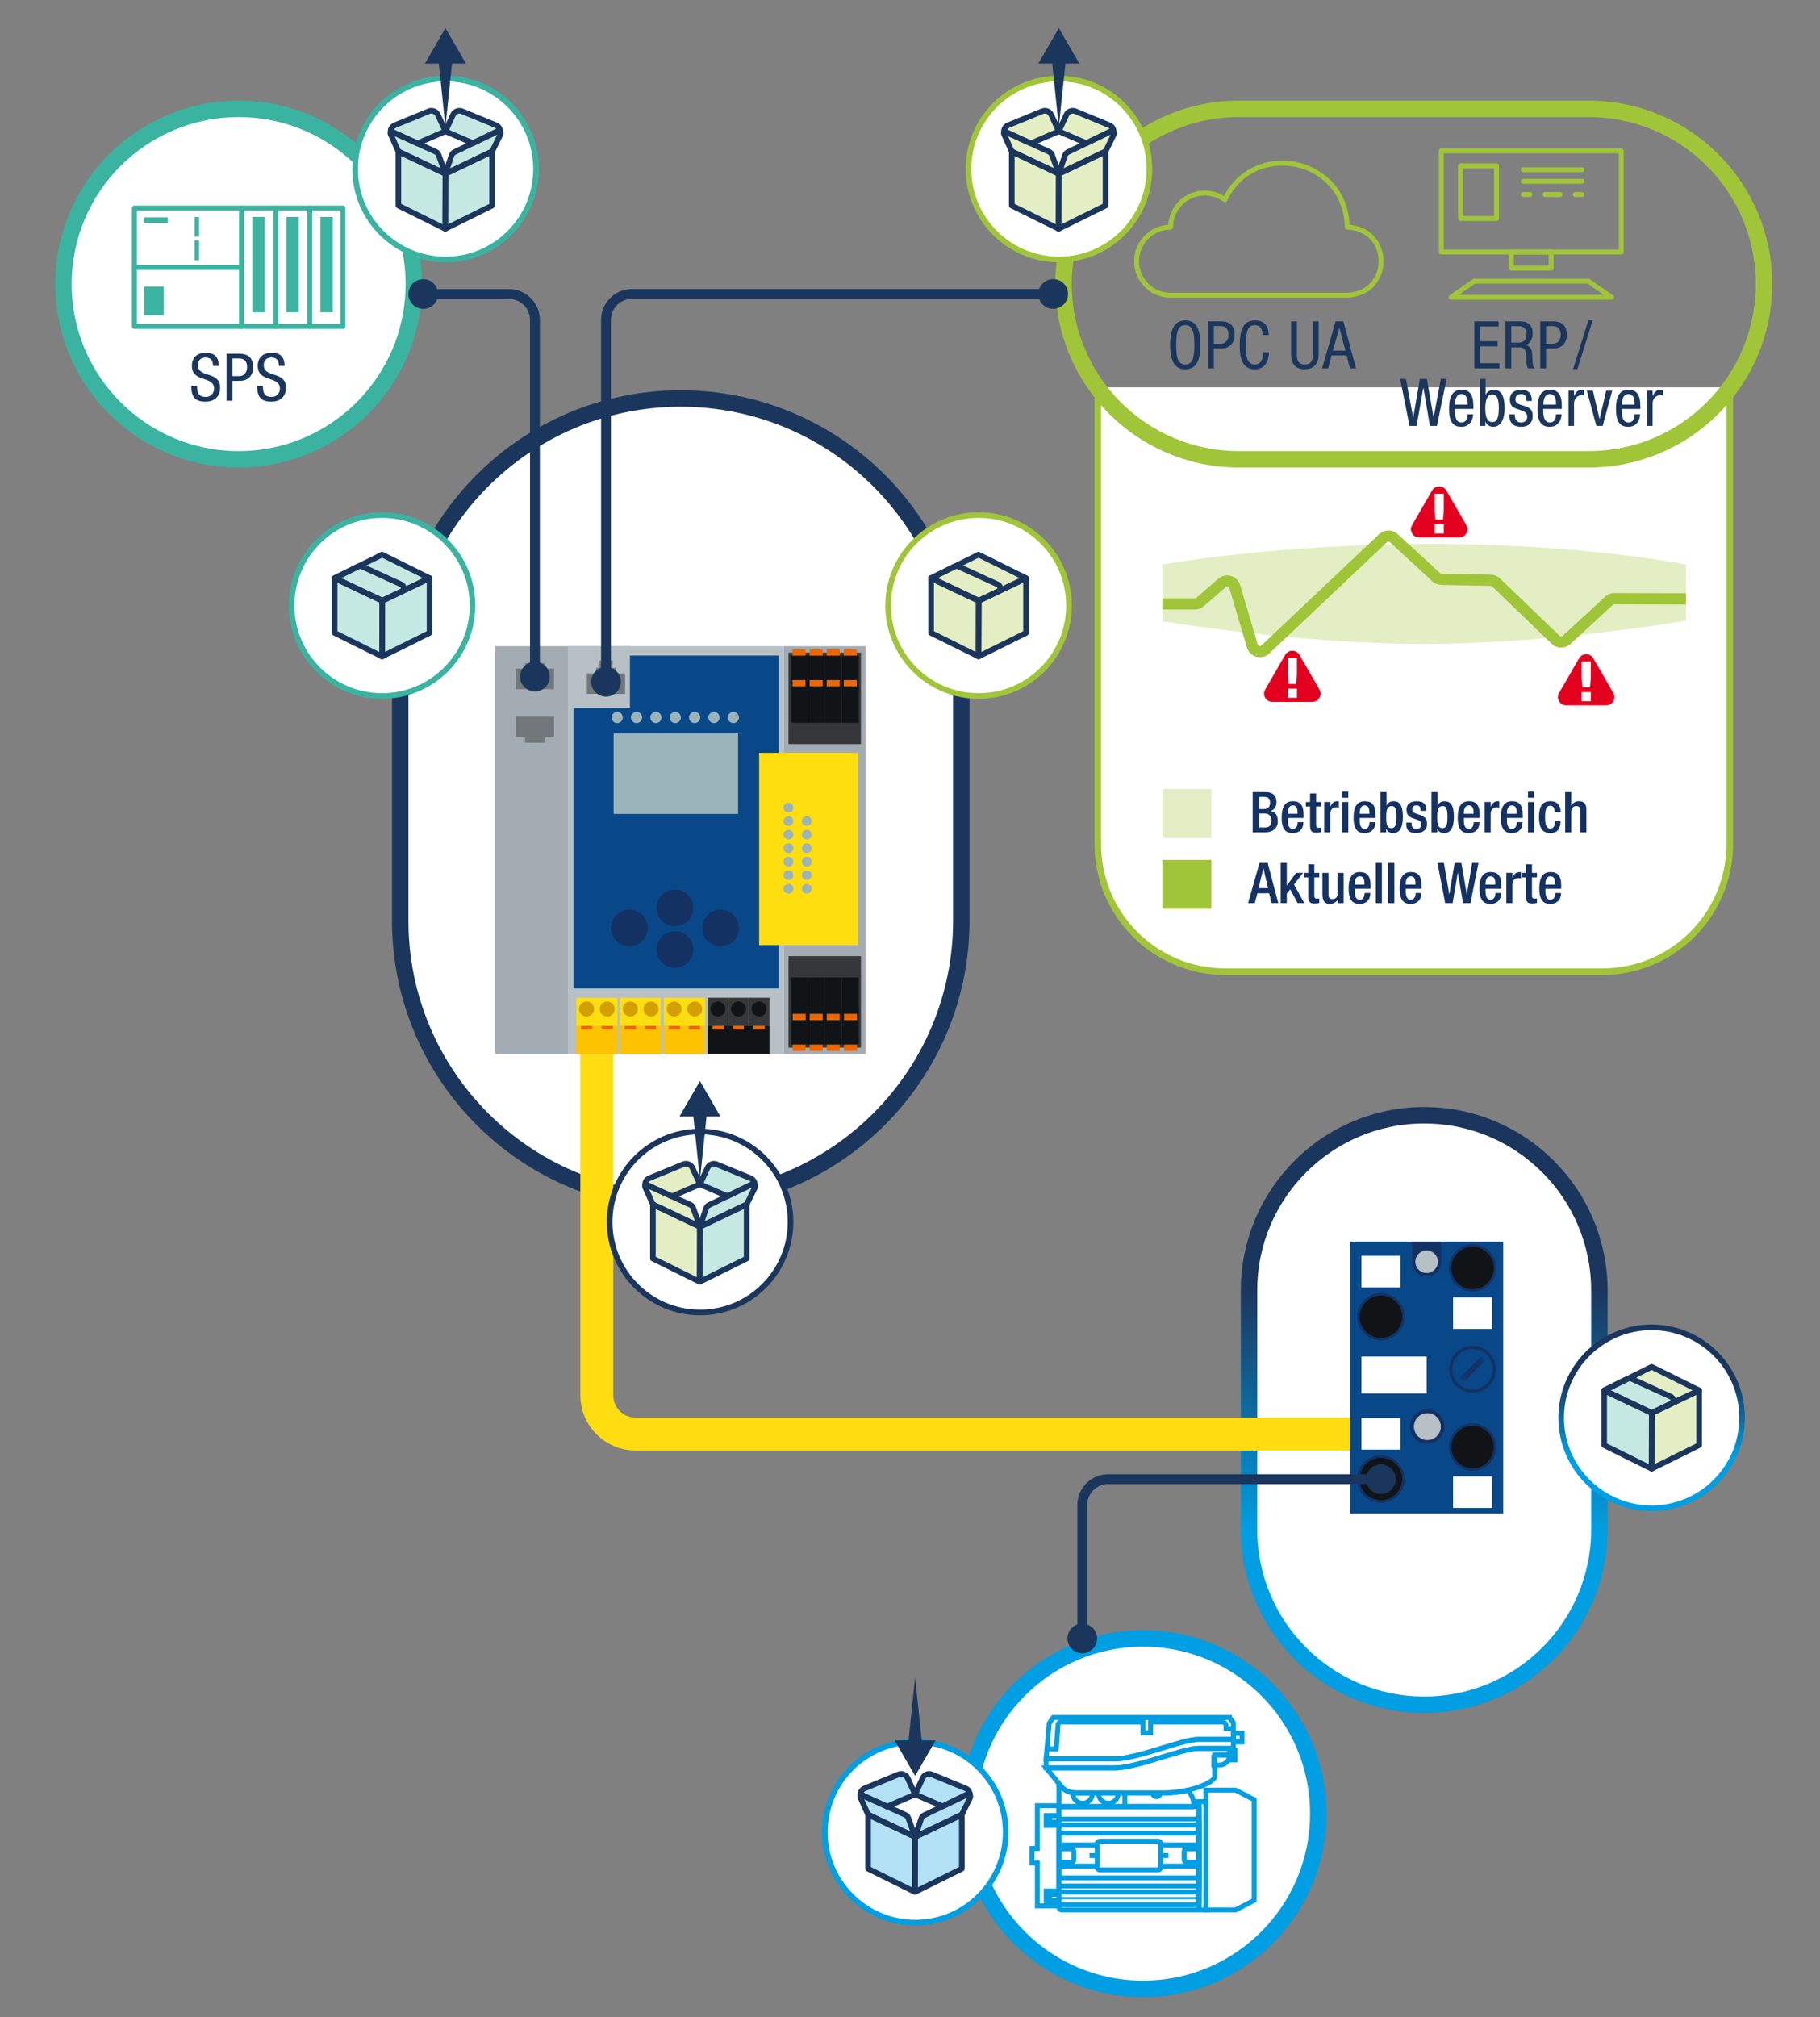
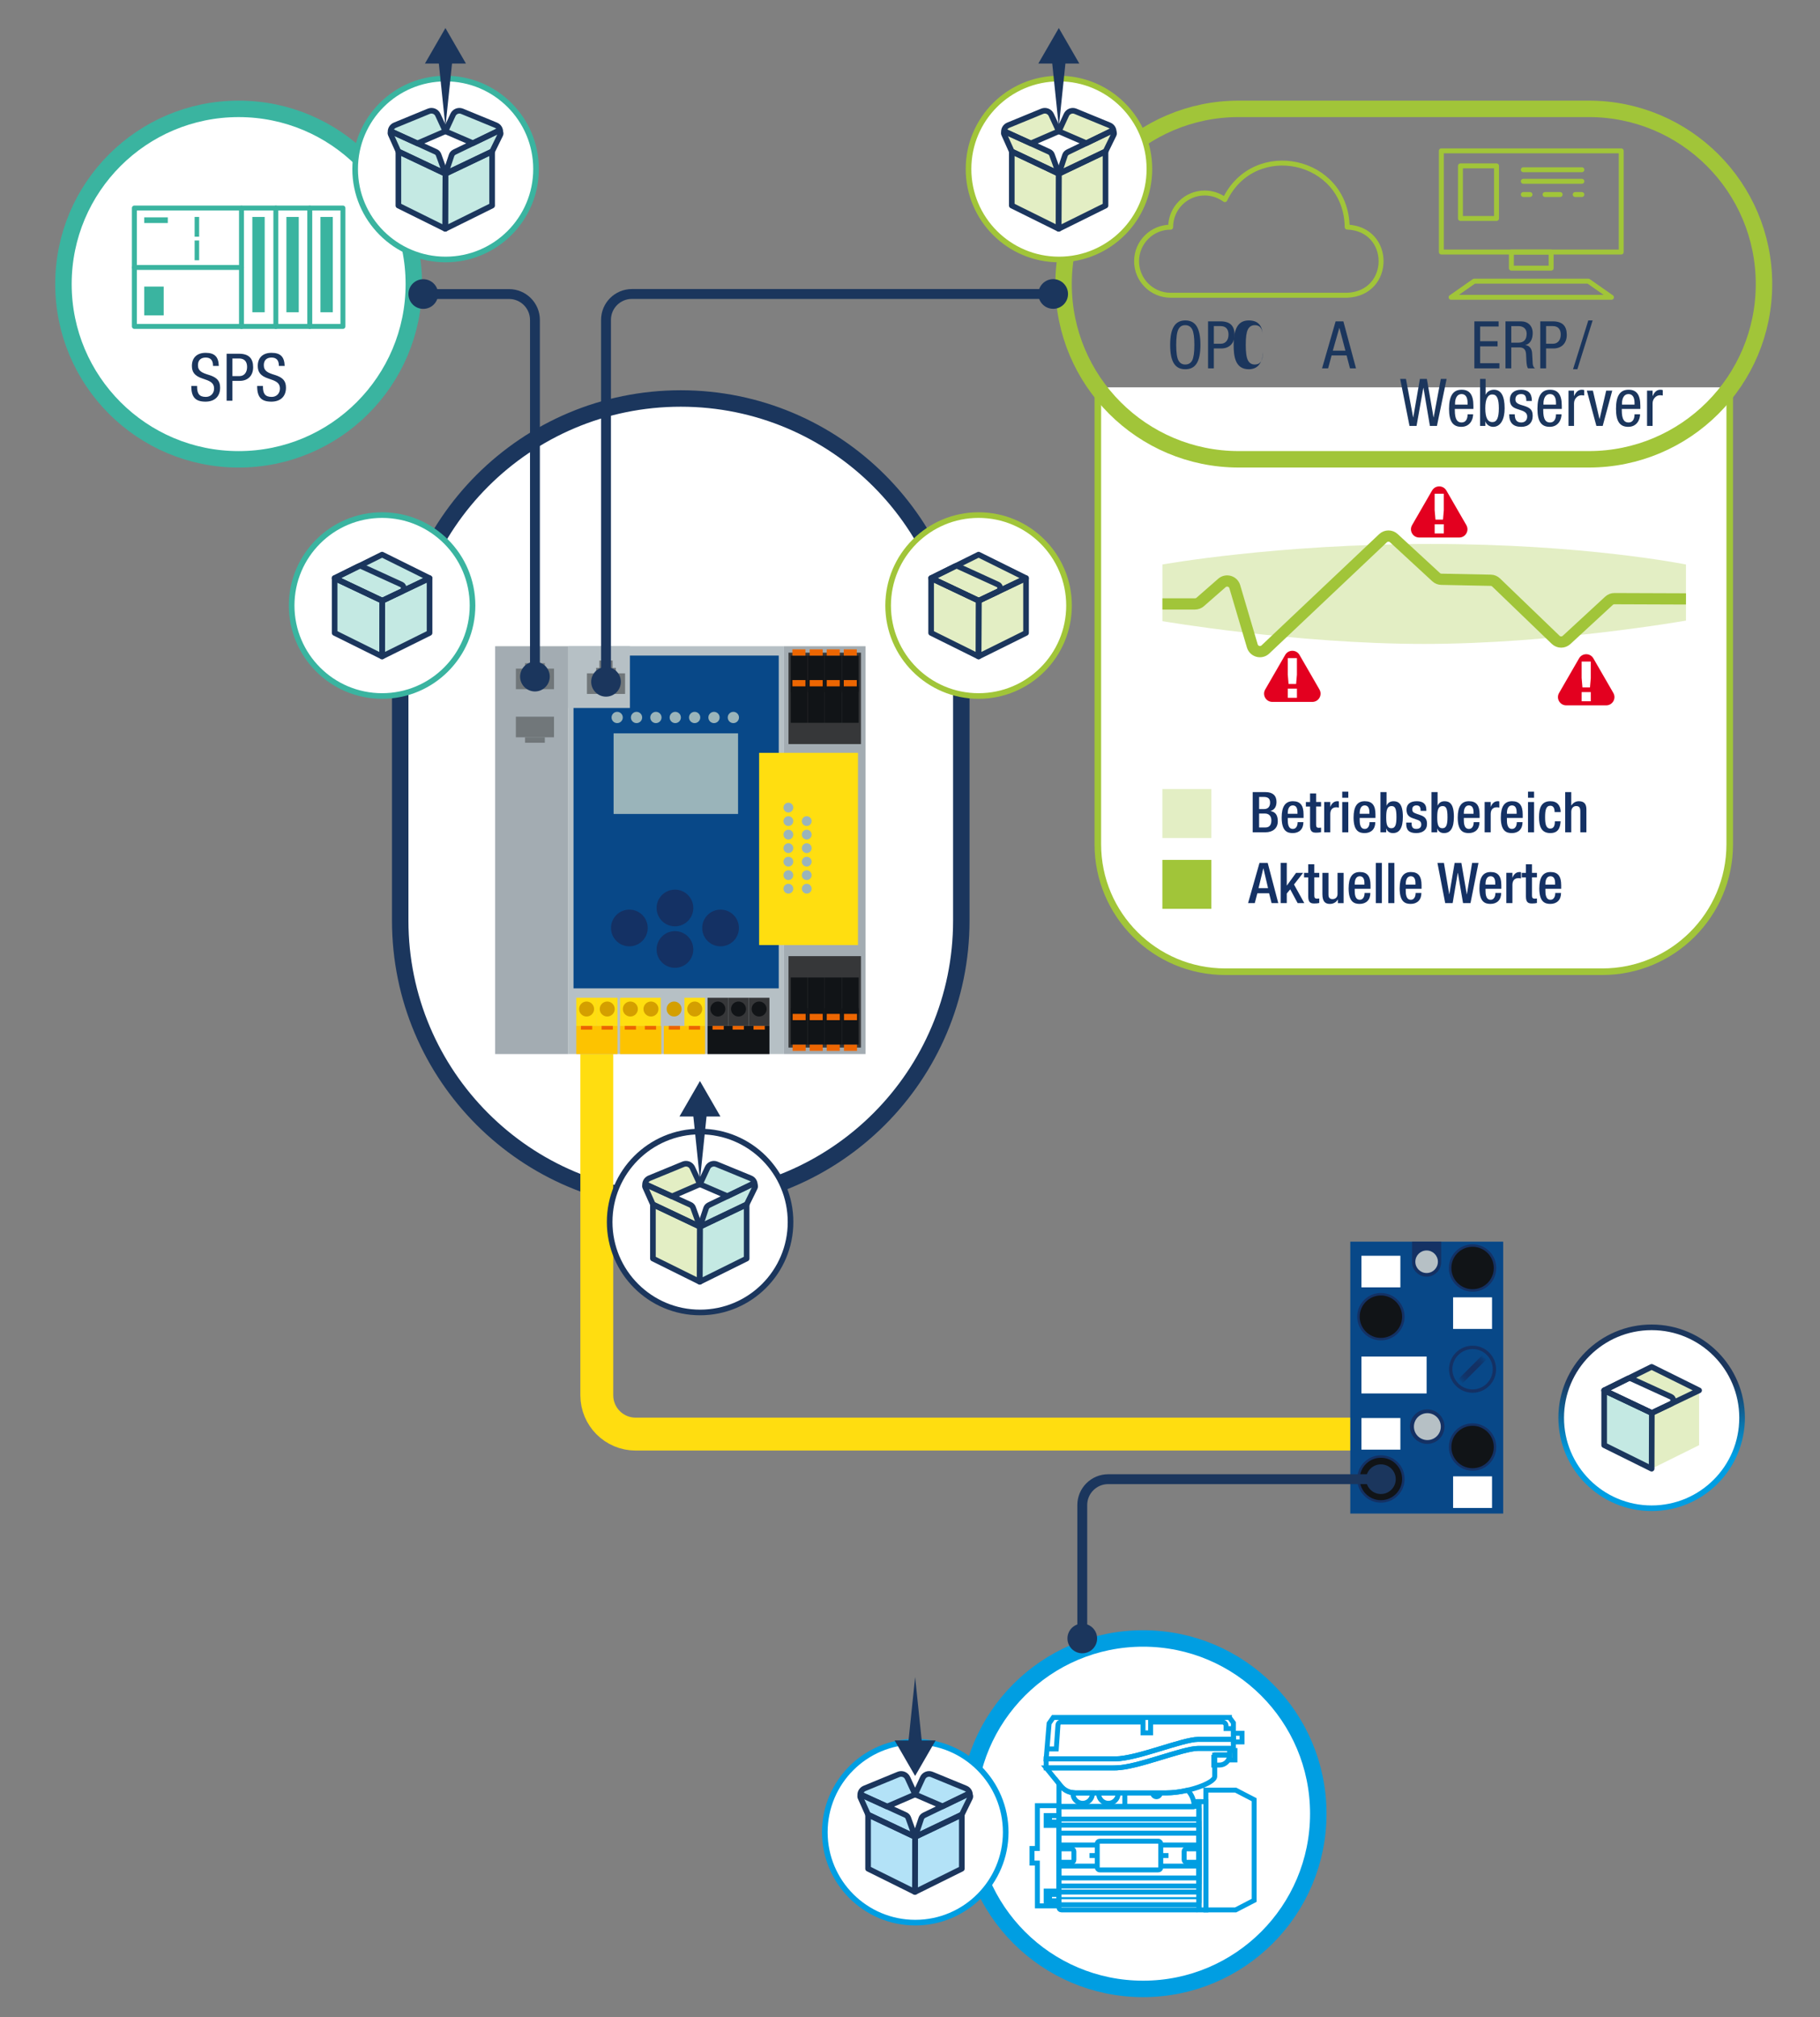
<svg xmlns="http://www.w3.org/2000/svg" xmlns:xlink="http://www.w3.org/1999/xlink" viewBox="0 0 1106.61 1226.21">
  <rect x="0" y="0" width="1106.61" height="1226.21" fill="#808080" stroke="none" />
  <defs>
    <style>.cls-1{fill:#e3eec4;}.cls-2,.cls-3,.cls-4,.cls-5,.cls-6,.cls-7,.cls-8,.cls-9,.cls-10,.cls-11,.cls-12,.cls-13,.cls-14,.cls-15{stroke-miterlimit:10;}.cls-2,.cls-3,.cls-5,.cls-6,.cls-16,.cls-8,.cls-9,.cls-11,.cls-12,.cls-14,.cls-15{fill:#fff;}.cls-2,.cls-3,.cls-17,.cls-12,.cls-14{stroke-width:3.42px;}.cls-2,.cls-18,.cls-15{stroke:#3ab4a0;}.cls-3,.cls-4,.cls-5,.cls-17{stroke:#1b365d;}.cls-4{stroke-width:6px;}.cls-4,.cls-7,.cls-19,.cls-20,.cls-21,.cls-22,.cls-17,.cls-23,.cls-10,.cls-18,.cls-13{fill:none;}.cls-24{fill:#111417;}.cls-5,.cls-9,.cls-10,.cls-11,.cls-15{stroke-width:10px;}.cls-25,.cls-26{fill:#3ab4a0;}.cls-25,.cls-27,.cls-28,.cls-29,.cls-30{opacity:.3;}.cls-31{fill:#1b365d;}.cls-32{fill:#71777a;}.cls-33{fill:#363739;}.cls-6{stroke-width:4px;}.cls-6,.cls-19,.cls-21,.cls-22,.cls-18{stroke-linecap:round;}.cls-6,.cls-19,.cls-21,.cls-23,.cls-10,.cls-12{stroke:#a1c539;}.cls-34{fill:#ffde10;}.cls-35{fill:#b6c0c5;}.cls-7,.cls-19,.cls-21,.cls-18{stroke-width:3px;}.cls-7,.cls-9,.cls-14{stroke:#009ee2;}.cls-19,.cls-21,.cls-22,.cls-17,.cls-23,.cls-18{stroke-linejoin:round;}.cls-36{fill:url(#Unbenannter_Verlauf_7);}.cls-21{stroke-dasharray:9.17 9.17;}.cls-37,.cls-30{fill:#009ee2;}.cls-38{fill:#9ab4ba;}.cls-39{fill:#084888;}.cls-22{stroke:#16355b;stroke-width:1.81px;}.cls-8{stroke:url(#Unbenannter_Verlauf_32-2);stroke-width:3.42px;}.cls-27,.cls-40{fill:#a1c539;}.cls-41{fill:#a3acb2;}.cls-42{fill:#143164;}.cls-23{stroke-width:6.83px;}.cls-11{stroke:url(#Unbenannter_Verlauf_32);}.cls-43{fill:#d49f00;}.cls-44{fill:#e3001f;}.cls-45{fill:#143164;}.cls-28{fill:#3ab4a0;}.cls-46{fill:#fdc300;}.cls-47{fill:#ec6602;}.cls-13{stroke:#ffdd10;stroke-width:20px;}.cls-29{fill:#a1c53a;}</style>
    <linearGradient id="Unbenannter_Verlauf_32" x1="865.95" y1="1041.29" x2="865.95" y2="672.95" gradientUnits="userSpaceOnUse">
      <stop offset=".3" stop-color="#009ee2" />
      <stop offset=".7" stop-color="#1b365d" />
    </linearGradient>
    <linearGradient id="Unbenannter_Verlauf_7" x1="1009.61" y1="-1933.84" x2="1009.61" y2="-1954.86" gradientTransform="translate(153.91 2776.7) scale(.73 1)" gradientUnits="userSpaceOnUse">
      <stop offset="0" stop-color="#084888" />
      <stop offset=".05" stop-color="#0b417d" />
      <stop offset=".16" stop-color="#10376e" />
      <stop offset=".29" stop-color="#133266" />
      <stop offset=".5" stop-color="#143164" />
      <stop offset=".72" stop-color="#133266" />
      <stop offset=".84" stop-color="#10376e" />
      <stop offset=".94" stop-color="#0b407c" />
      <stop offset="1" stop-color="#084888" />
    </linearGradient>
    <linearGradient id="Unbenannter_Verlauf_32-2" x1="1004.24" y1="918.57" x2="1004.24" y2="805.16" xlink:href="#Unbenannter_Verlauf_32" />
  </defs>
  <g id="Grafik">
    <path class="cls-6" d="M1051.72,235.47v277.75c0,42.79-34.69,77.48-77.48,77.48h-229.25c-42.79,0-77.48-34.69-77.48-77.48V235.47" />
    <circle class="cls-9" cx="695.03" cy="1102.53" r="106.52" />
    <polygon class="cls-7" points="751.3 1088.21 762.57 1094.05 762.57 1155.19 751.3 1161.02 733.2 1161.02 733.2 1088.21 751.3 1088.21" />
    <rect class="cls-7" x="729.04" y="1095.22" width="4.16" height="65.8" transform="translate(1462.24 2256.24) rotate(-180)" />
    <path class="cls-7" d="M709.13,1089.89h-55.41c-3.38,0-6.57-1.52-8.69-4.15l-1.15-1.42v13.68c0,.19.15.34.34.34h81.51c.19,0,.34-.15.34-.34,0-3.72-1.49-7.19-4-9.73-4.29.99-8.85,1.62-12.95,1.62Z" />
    <polygon class="cls-7" points="630.75 1097.67 630.75 1123.68 627.49 1123.68 627.49 1132.56 630.75 1132.56 630.75 1158.57 643.89 1158.57 643.89 1097.67 630.75 1097.67" />
    <rect class="cls-7" x="636.1" y="1103.69" width="7.78" height="5.99" />
    <rect class="cls-7" x="638.14" y="1103.69" width="5.75" height="3.89" />
    <rect class="cls-7" x="636.1" y="1149.56" width="7.78" height="5.99" />
    <rect class="cls-7" x="638.14" y="1151.66" width="5.75" height="3.89" />
    <line class="cls-7" x1="683.92" y1="1089.88" x2="683.92" y2="1098.35" />
    <path class="cls-7" d="M700.83,1089.88c0,1.29,1.05,2.34,2.34,2.34s2.34-1.05,2.34-2.34" />
    <path class="cls-7" d="M738.03,1066.74h9.67c0,3.44-2.79,6.23-6.23,6.23h-3.44v-6.23h0Z" />
    <path class="cls-7" d="M678.05,1074.7h-41.95l8.93,11.04c2.12,2.62,5.32,4.15,8.69,4.15h55.41c12.56,0,29.45-5.89,29.45-10.01v-13h9.12v-4.05h-19.13c-9.65,0-37.37,11.86-50.52,11.86Z" />
    <path class="cls-7" d="M749.94,1062.84h-21.37c-9.65,0-37.37,11.86-50.52,11.86h-41.95v-5.49h41.95c13.15,0,40.87-11.86,50.52-11.86h21.37v5.49Z" />
    <path class="cls-7" d="M749.94,1050.79h-4.47v-1.73c0-1.23-1-2.22-2.22-2.22h-43.65v6.56h-4.61v-6.56h-49.92c-.95,0-1.73.73-1.8,1.68l-1.02,14.66h-5.72" />
    <path class="cls-7" d="M747.53,1044.04h-107.11l-2.53,3.6-1.79,21.57h41.95c13.15,0,40.87-11.86,50.52-11.86h21.37v-10.04l-2.41-3.26Z" />
    <rect class="cls-7" x="749.94" y="1053.66" width="5.24" height="5.24" />
    <rect class="cls-7" x="747.71" y="1064.12" width="3.16" height="5.74" />
    <path class="cls-7" d="M643.88,1096.69v62.86c0,.81.66,1.47,1.47,1.47h82.21c.81,0,1.47-.66,1.47-1.47v-64.33h-3.34" />
    <rect class="cls-7" x="643.89" y="1098.09" width="85.15" height="59.79" rx="1.48" ry="1.48" />
    <rect class="cls-7" x="643.89" y="1105.8" width="85.15" height="44.38" rx="1.48" ry="1.48" />
    <rect class="cls-7" x="643.89" y="1109.47" width="85.15" height="37.03" rx="1.48" ry="1.48" />
    <rect class="cls-7" x="643.89" y="1114.38" width="85.15" height="27.21" rx="1.48" ry="1.48" />
    <path class="cls-7" d="M667.15,1134.39h-21.79c-.82,0-1.48-.66-1.48-1.48v-9.86c0-.82.66-1.48,1.48-1.48h21.79" />
    <path class="cls-7" d="M705.77,1121.57h21.79c.82,0,1.48.66,1.48,1.48v9.86c0,.82-.66,1.48-1.48,1.48h-21.79" />
    <rect class="cls-37" x="644.76" y="1153.23" width="84.27" height="1.3" transform="translate(1373.8 2307.77) rotate(180)" />
    <line class="cls-7" x1="705.77" y1="1127.98" x2="710.49" y2="1127.98" />
    <line class="cls-7" x1="662.44" y1="1127.98" x2="667.15" y2="1127.98" />
    <rect class="cls-7" x="667.15" y="1119.26" width="38.62" height="17.44" rx="1.48" ry="1.48" />
    <rect class="cls-7" x="643.89" y="1123.9" width="9.05" height="8.18" rx="1.48" ry="1.48" />
    <rect class="cls-7" x="719.99" y="1123.9" width="9.05" height="8.18" rx="1.48" ry="1.48" />
    <path class="cls-7" d="M653.73,1089.89c-.45,0-.89-.03-1.33-.08-.01.16-.02.33-.02.49,0,3.27,2.65,5.92,5.92,5.92s5.92-2.65,5.92-5.92c0-.14-.01-.27-.02-.41h-10.47Z" />
    <path class="cls-7" d="M668.01,1089.89c0,.14-.02.27-.02.41,0,3.27,2.65,5.92,5.92,5.92s5.92-2.65,5.92-5.92c0-.14-.01-.27-.02-.41h-11.81Z" />
-     <path class="cls-11" d="M759.43,929.78c0,58.83,47.69,106.52,106.52,106.52s106.52-47.69,106.52-106.52v-145.3c0-58.83-47.69-106.52-106.52-106.52s-106.52,47.69-106.52,106.52v145.3Z" />
    <path class="cls-5" d="M243.34,559.66c0,94.21,76.37,170.58,170.58,170.58s170.58-76.37,170.58-170.58v-146.84c0-94.21-76.37-170.58-170.58-170.58s-170.58,76.37-170.58,170.58v146.84Z" />
    <path class="cls-19" d="M819.12,138.06c-.55-41.85-56.41-53.81-74.37-16.71-.22-.16-.45-.3-.67-.45-.03-.02-.05-.03-.08-.05-.5-.34-1.02-.65-1.56-.95-.06-.04-.13-.07-.19-.11-.51-.27-1.02-.52-1.55-.75-.09-.04-.17-.08-.26-.12-.52-.22-1.06-.41-1.6-.59-.09-.03-.18-.06-.28-.09-.1-.03-.19-.07-.29-.1v.02c-1.85-.53-3.78-.83-5.79-.83-11.43,0-20.69,9.26-20.69,20.69,0,.03,0,.05,0,.08,0,0-.02,0-.03,0-11.43,0-20.69,9.26-20.69,20.69s9.26,20.69,20.69,20.69c0,0,.02,0,.03,0h0s107.34,0,107.34,0c27.5-1.1,27.46-40.36,0-41.43Z" />
    <rect class="cls-19" x="876.38" y="91.7" width="109.36" height="61.51" />
    <rect class="cls-19" x="918.96" y="153.22" width="24.18" height="9.8" />
    <polygon class="cls-19" points="965.78 170.93 896.33 170.93 882.32 180.73 979.8 180.73 965.78 170.93" />
    <rect class="cls-19" x="888" y="100.84" width="21.93" height="31.97" />
    <line class="cls-19" x1="926.22" y1="103.18" x2="961.82" y2="103.18" />
    <line class="cls-19" x1="926.22" y1="110.21" x2="961.82" y2="110.21" />
    <line class="cls-19" x1="926.22" y1="118.25" x2="930.27" y2="118.25" />
    <line class="cls-21" x1="939.44" y1="118.25" x2="953.19" y2="118.25" />
    <line class="cls-19" x1="957.77" y1="118.25" x2="961.82" y2="118.25" />
    <path class="cls-10" d="M966.03,279.21c58.83,0,106.52-47.69,106.52-106.52s-47.69-106.52-106.52-106.52h-212.83c-58.83,0-106.52,47.69-106.52,106.52s47.69,106.52,106.52,106.52h212.83Z" />
    <circle class="cls-15" cx="145.1" cy="172.7" r="106.52" />
    <rect class="cls-22" x="81.7" y="126.46" width="126.81" height="71.97" />
    <rect class="cls-18" x="81.7" y="126.46" width="126.81" height="71.97" />
    <rect class="cls-26" x="153.43" y="131.88" width="7.51" height="57.95" />
    <rect class="cls-26" x="174.14" y="131.88" width="7.51" height="57.95" />
    <rect class="cls-26" x="194.85" y="131.88" width="7.51" height="57.95" />
    <rect class="cls-26" x="87.71" y="174.21" width="11.82" height="17.51" />
    <rect class="cls-26" x="87.71" y="132.13" width="14.32" height="3.45" />
    <rect class="cls-26" x="113.71" y="136.51" width="12.02" height="2.75" transform="translate(-18.17 257.6) rotate(-90)" />
    <rect class="cls-26" x="113.71" y="150.83" width="12.02" height="2.75" transform="translate(-32.49 271.92) rotate(-90)" />
    <line class="cls-18" x1="81.7" y1="162.58" x2="146.83" y2="162.58" />
    <line class="cls-18" x1="146.83" y1="126.59" x2="146.83" y2="198.43" />
    <line class="cls-18" x1="167.72" y1="198.43" x2="167.72" y2="126.53" />
    <line class="cls-18" x1="188.35" y1="126.53" x2="188.35" y2="198.43" />
    <path class="cls-13" d="M838.1,871.78h-451.62c-13.04,0-23.61-10.57-23.61-23.61v-223.65" />
    <rect class="cls-39" x="821.01" y="754.8" width="92.97" height="165.28" />
    <path class="cls-42" d="M858.56,767.21c0,4.89,3.97,8.86,8.86,8.86s8.86-3.97,8.86-8.86v-12.41h-17.72v12.41Z" />
    <circle class="cls-35" cx="867.42" cy="767.01" r="6.86" />
    <rect class="cls-16" x="827.8" y="763.37" width="23.67" height="19.21" />
    <circle class="cls-42" cx="895.36" cy="832.35" r="14.3" />
    <circle class="cls-39" cx="895.36" cy="832.35" r="12.27" />
    <rect class="cls-36" x="893.47" y="821.84" width="3.6" height="21.02" transform="translate(850.78 -389.26) rotate(45)" />
    <circle class="cls-42" cx="867.79" cy="867.24" r="10.49" />
    <circle class="cls-35" cx="867.88" cy="867.24" r="8.18" />
    <circle class="cls-42" cx="839.63" cy="800.41" r="14.4" />
    <circle class="cls-24" cx="839.63" cy="800.41" r="12.9" />
    <rect class="cls-16" x="883.53" y="788.65" width="23.67" height="19.21" />
    <circle class="cls-42" cx="895.36" cy="770.81" r="14.4" />
    <circle class="cls-24" cx="895.36" cy="770.81" r="12.9" />
    <rect class="cls-16" x="883.53" y="897.47" width="23.67" height="19.21" />
    <circle class="cls-42" cx="895.36" cy="879.64" r="14.4" />
    <circle class="cls-24" cx="895.36" cy="879.64" r="12.9" />
    <rect class="cls-16" x="827.8" y="862.02" width="23.67" height="19.21" />
    <rect class="cls-16" x="827.8" y="824.63" width="39.62" height="22.44" />
    <circle class="cls-42" cx="839.63" cy="899.06" r="14.4" />
    <circle class="cls-24" cx="839.63" cy="899.06" r="12.9" />
    <path class="cls-4" d="M658.05,996.01v-81.08c0-8.69,7.05-15.74,15.74-15.74h165.84" />
    <path class="cls-31" d="M667.08,996.01c0,4.98-4.04,9.02-9.02,9.02s-9.02-4.04-9.02-9.02,4.04-9.02,9.02-9.02,9.02,4.04,9.02,9.02Z" />
    <circle class="cls-31" cx="839.63" cy="899.19" r="9.02" />
    <rect class="cls-35" x="345.54" y="392.82" width="131.14" height="247.92" />
    <rect class="cls-39" x="348.71" y="398.52" width="124.79" height="202.31" />
    <rect class="cls-38" x="373.09" y="445.81" width="75.67" height="48.99" />
    <rect class="cls-35" x="345.54" y="392.82" width="37.48" height="37.57" transform="translate(728.55 823.21) rotate(180)" />
    <rect class="cls-32" x="356.88" y="409.31" width="23.19" height="12.52" transform="translate(736.95 831.15) rotate(180)" />
    <rect class="cls-32" x="362.46" y="405.99" width="12.02" height="3.31" transform="translate(736.95 815.29) rotate(180)" />
    <rect class="cls-32" x="364.46" y="401.52" width="8.04" height="4.46" transform="translate(736.95 807.51) rotate(180)" />
    <rect class="cls-41" x="301.07" y="392.82" width="44.47" height="247.92" transform="translate(646.6 1033.57) rotate(180)" />
    <rect class="cls-34" x="350.39" y="606.54" width="12.54" height="17.1" />
    <rect class="cls-34" x="362.94" y="606.54" width="12.54" height="17.1" />
    <rect class="cls-34" x="377" y="606.54" width="12.54" height="17.1" />
    <rect class="cls-34" x="389.22" y="606.54" width="12.54" height="17.1" />
-     <rect class="cls-34" x="403.61" y="606.54" width="12.54" height="17.1" />
    <rect class="cls-34" x="416.15" y="606.54" width="12.54" height="17.1" />
    <rect class="cls-33" x="430.21" y="606.54" width="12.54" height="17.1" />
    <rect class="cls-33" x="442.76" y="606.54" width="12.54" height="17.1" />
    <rect class="cls-33" x="455.3" y="606.54" width="12.54" height="17.1" />
    <polygon class="cls-46" points="362.94 623.64 350.39 623.64 350.39 640.75 362.94 640.75 375.48 640.75 375.48 623.64 362.94 623.64" />
    <polygon class="cls-46" points="389.54 623.64 377 623.64 377 640.75 389.54 640.75 402.09 640.75 402.09 623.64 389.54 623.64" />
    <polygon class="cls-46" points="416.15 623.64 403.61 623.64 403.61 640.75 416.15 640.75 428.69 640.75 428.69 623.64 416.15 623.64" />
    <polygon class="cls-24" points="455.3 623.64 442.76 623.64 430.21 623.64 430.21 640.75 442.76 640.75 455.3 640.75 467.84 640.75 467.84 623.64 455.3 623.64" />
    <circle class="cls-43" cx="356.66" cy="613.38" r="4.56" />
    <circle class="cls-43" cx="369.21" cy="613.38" r="4.56" />
    <circle class="cls-43" cx="383.27" cy="613.38" r="4.56" />
    <circle class="cls-43" cx="395.81" cy="613.38" r="4.56" />
    <circle class="cls-43" cx="409.88" cy="613.38" r="4.56" />
    <circle class="cls-43" cx="422.42" cy="613.38" r="4.56" />
    <circle class="cls-24" cx="436.49" cy="613.38" r="4.56" />
    <circle class="cls-24" cx="449.03" cy="613.38" r="4.56" />
    <circle class="cls-24" cx="461.57" cy="613.38" r="4.56" />
    <rect class="cls-47" x="353.24" y="623.64" width="6.84" height="2.28" />
    <rect class="cls-47" x="365.79" y="623.64" width="6.84" height="2.28" />
    <rect class="cls-47" x="379.85" y="623.64" width="6.84" height="2.28" />
    <rect class="cls-47" x="392.07" y="623.64" width="6.84" height="2.28" />
    <rect class="cls-47" x="406.62" y="623.64" width="6.84" height="2.28" />
    <rect class="cls-47" x="418.84" y="623.64" width="6.84" height="2.28" />
    <rect class="cls-47" x="433.23" y="623.64" width="6.84" height="2.28" />
    <rect class="cls-47" x="445.45" y="623.64" width="6.84" height="2.28" />
    <rect class="cls-47" x="458.15" y="623.64" width="6.84" height="2.28" />
    <circle class="cls-38" cx="375.26" cy="436.15" r="3.42" />
    <circle class="cls-38" cx="387.03" cy="436.15" r="3.42" />
    <circle class="cls-38" cx="398.81" cy="436.15" r="3.42" />
    <circle class="cls-38" cx="410.58" cy="436.15" r="3.42" />
    <circle class="cls-38" cx="422.36" cy="436.15" r="3.42" />
    <circle class="cls-38" cx="434.13" cy="436.15" r="3.42" />
    <circle class="cls-38" cx="445.9" cy="436.15" r="3.42" />
    <circle class="cls-42" cx="410.39" cy="551.96" r="11.16" />
    <circle class="cls-42" cx="382.67" cy="564.11" r="11.16" />
    <circle class="cls-42" cx="438.12" cy="564.11" r="11.16" />
    <circle class="cls-42" cx="410.39" cy="577.18" r="11.16" />
    <rect class="cls-32" x="313.66" y="406.45" width="23.19" height="12.52" transform="translate(650.52 825.42) rotate(180)" />
    <rect class="cls-32" x="319.25" y="403.13" width="12.02" height="3.31" transform="translate(650.52 809.57) rotate(180)" />
    <rect class="cls-32" x="313.66" y="435.68" width="23.19" height="12.52" />
    <rect class="cls-32" x="319.25" y="448.21" width="12.02" height="3.31" />
    <rect class="cls-41" x="476.68" y="392.82" width="49.58" height="247.92" transform="translate(1002.94 1033.57) rotate(180)" />
    <polygon class="cls-33" points="494.11 452.32 508.8 452.32 523.48 452.32 523.48 396.75 508.8 396.75 494.11 396.75 479.43 396.75 479.43 452.32 494.11 452.32" />
    <rect class="cls-24" x="511.88" y="398.56" width="10.24" height="22.12" />
    <rect class="cls-24" x="501.52" y="398.56" width="10.24" height="22.12" />
    <rect class="cls-24" x="491.16" y="398.56" width="10.24" height="22.12" />
    <rect class="cls-24" x="480.79" y="398.56" width="10.24" height="22.12" />
    <rect class="cls-47" x="481.81" y="394.72" width="7.93" height="3.82" />
    <rect class="cls-47" x="492.31" y="394.72" width="7.93" height="3.82" />
    <rect class="cls-47" x="502.67" y="394.72" width="7.93" height="3.82" />
    <rect class="cls-47" x="513.03" y="394.72" width="7.93" height="3.82" />
    <rect class="cls-24" x="511.88" y="417.25" width="10.24" height="22.12" />
    <rect class="cls-24" x="501.52" y="417.25" width="10.24" height="22.12" />
    <rect class="cls-24" x="491.16" y="417.25" width="10.24" height="22.12" />
    <rect class="cls-24" x="480.79" y="417.25" width="10.24" height="22.12" />
    <rect class="cls-47" x="481.81" y="413.41" width="7.93" height="3.82" />
    <rect class="cls-47" x="492.31" y="413.41" width="7.93" height="3.82" />
    <rect class="cls-47" x="502.67" y="413.41" width="7.93" height="3.82" />
    <rect class="cls-47" x="513.03" y="413.41" width="7.93" height="3.82" />
    <polygon class="cls-33" points="508.8 581.24 494.11 581.24 479.43 581.24 479.43 636.82 494.11 636.82 508.8 636.82 523.48 636.82 523.48 581.24 508.8 581.24" />
    <rect class="cls-24" x="480.79" y="612.89" width="10.24" height="22.12" />
    <rect class="cls-24" x="491.16" y="612.89" width="10.24" height="22.12" />
    <rect class="cls-24" x="501.52" y="612.89" width="10.24" height="22.12" />
    <rect class="cls-24" x="511.88" y="612.89" width="10.24" height="22.12" />
    <rect class="cls-47" x="513.16" y="635.03" width="7.93" height="3.82" />
    <rect class="cls-47" x="502.67" y="635.03" width="7.93" height="3.82" />
    <rect class="cls-47" x="492.31" y="635.03" width="7.93" height="3.82" />
    <rect class="cls-47" x="481.94" y="635.03" width="7.93" height="3.82" />
    <rect class="cls-24" x="480.79" y="594.2" width="10.24" height="22.12" />
    <rect class="cls-24" x="491.16" y="594.2" width="10.24" height="22.12" />
    <rect class="cls-24" x="501.52" y="594.2" width="10.24" height="22.12" />
    <rect class="cls-24" x="511.88" y="594.2" width="10.24" height="22.12" />
    <rect class="cls-47" x="513.16" y="616.33" width="7.93" height="3.82" />
    <rect class="cls-47" x="502.67" y="616.33" width="7.93" height="3.82" />
    <rect class="cls-47" x="492.31" y="616.33" width="7.93" height="3.82" />
    <rect class="cls-47" x="481.94" y="616.33" width="7.93" height="3.82" />
    <rect class="cls-34" x="461.56" y="457.65" width="60.11" height="116.85" transform="translate(983.24 1032.14) rotate(180)" />
    <circle class="cls-38" cx="479.36" cy="507.37" r="2.98" />
    <circle class="cls-38" cx="479.36" cy="540.24" r="2.98" />
    <circle class="cls-38" cx="479.36" cy="532.02" r="2.98" />
    <circle class="cls-38" cx="479.36" cy="523.8" r="2.98" />
    <circle class="cls-38" cx="479.36" cy="515.59" r="2.98" />
    <circle class="cls-38" cx="479.36" cy="499.15" r="2.98" />
    <circle class="cls-38" cx="479.36" cy="490.93" r="2.98" />
    <circle class="cls-38" cx="490.51" cy="540.24" r="2.98" />
    <circle class="cls-38" cx="490.51" cy="532.02" r="2.98" />
    <circle class="cls-38" cx="490.51" cy="523.8" r="2.98" />
    <circle class="cls-38" cx="490.51" cy="515.59" r="2.98" />
    <circle class="cls-38" cx="490.51" cy="507.37" r="2.98" />
    <circle class="cls-38" cx="490.51" cy="499.15" r="2.98" />
    <path class="cls-4" d="M325.26,411.31v-216.82c0-8.69-7.05-15.74-15.74-15.74h-52.15" />
    <circle class="cls-31" cx="325.26" cy="411.31" r="9.02" transform="translate(-179.22 554.41) rotate(-67.5)" />
    <path class="cls-31" d="M257.36,169.73c-4.98,0-9.02,4.04-9.02,9.02s4.04,9.02,9.02,9.02,9.02-4.04,9.02-9.02-4.04-9.02-9.02-9.02Z" />
    <path class="cls-4" d="M368.47,414.47v-220.02c0-8.69,7.05-15.74,15.74-15.74h256.16" />
    <path class="cls-31" d="M377.5,414.47c0,4.98-4.04,9.02-9.02,9.02s-9.02-4.04-9.02-9.02,4.04-9.02,9.02-9.02,9.02,4.04,9.02,9.02Z" />
    <circle class="cls-31" cx="640.37" cy="178.71" r="9.02" />
    <path class="cls-1" d="M706.78,343.16s69.21-12.49,163.05-12.49,155.29,12.49,155.29,12.49v34.1s-80.68,14.18-159.17,14.18-159.17-13.84-159.17-13.84v-34.43Z" />
    <path class="cls-23" d="M706.78,367.13h19.79c1.17,0,2.3-.43,3.19-1.2l13.2-11.55c2.66-2.32,6.82-1.11,7.83,2.27l10.65,36.01c1.02,3.46,5.34,4.62,7.96,2.14l71.5-67.61c1.85-1.75,4.73-1.77,6.6-.04l25.71,23.71c.87.8,2,1.26,3.18,1.28l30.03.6c1.22.02,2.38.51,3.26,1.35l36.2,34.85c1.84,1.78,4.75,1.81,6.64.07l25.8-23.81c.9-.83,2.08-1.29,3.3-1.28l43.5.16" />
    <path class="cls-44" d="M802.28,419.17l-12.16-21.06c-1.93-3.34-6.76-3.34-8.69,0l-12.16,21.06c-1.93,3.34.48,7.52,4.34,7.52h24.32c3.86,0,6.27-4.18,4.34-7.52ZM788.57,424.19h-5.57v-5.57h5.57v5.57ZM788.57,410l-.5,5.8h-4.58l-.5-5.8v-9.94h5.57v9.94Z" />
    <path class="cls-44" d="M980.97,421.26l-12.16-21.06c-1.93-3.34-6.76-3.34-8.69,0l-12.16,21.06c-1.93,3.34.48,7.52,4.34,7.52h24.32c3.86,0,6.27-4.18,4.34-7.52ZM967.25,426.29h-5.57v-5.57h5.57v5.57ZM967.25,412.1l-.5,5.8h-4.58l-.5-5.8v-9.94h5.57v9.94Z" />
    <path class="cls-44" d="M891.59,319.24l-12.16-21.06c-1.93-3.34-6.76-3.34-8.69,0l-12.16,21.06c-1.93,3.34.48,7.52,4.34,7.52h24.32c3.86,0,6.27-4.18,4.34-7.52ZM877.88,324.27h-5.57v-5.57h5.57v5.57ZM877.88,310.08l-.5,5.8h-4.58l-.5-5.8v-9.94h5.57v9.94Z" />
    <rect class="cls-1" x="706.75" y="479.66" width="29.76" height="29.76" />
    <rect class="cls-40" x="706.75" y="522.72" width="29.76" height="29.76" />
    <circle class="cls-14" cx="556.51" cy="1113.77" r="54.99" />
    <path class="cls-20" d="M550.53,1103.28c.81.37,1.44,1.06,1.75,1.9l4.14,11.48.1-.3v-25.5l-.1-.04-17.04,7.37,11.15,5.09Z" />
    <path class="cls-30" d="M556.42,1116.65l-4.14-11.48c-.3-.84-.93-1.52-1.75-1.9l-11.15-5.09,17.04-7.37-4.61-9.99c-.96-2.08-3.39-3.03-5.51-2.16l-20.62,8.48c-1.91.79-2.93,2.79-2.57,4.74-.08.22-.12.46,0,.71l4.71,10.51v32.89l28.5,14.13.2-.1v-33.66l-.1.3ZM523.48,1091.43c.07-.05.14-.09.22-.12-.08.03-.15.07-.22.12ZM523.87,1091.27c.16-.02.33-.02.51.06-.18-.08-.35-.09-.51-.06Z" />
    <path class="cls-30" d="M584.81,1103.1l5.04-10.3c.24-.49.17-.99-.08-1.37.14-1.8-.85-3.57-2.62-4.29l-20.62-8.48c-2.12-.87-4.55.08-5.51,2.16l-4.51,9.77v.26l16.63,7.2-11.31,5.47c-.81.39-1.42,1.09-1.71,1.94l-3.62,10.89v33.66l28.29-14.02v-32.89Z" />
    <polygon class="cls-31" points="556.42 1019.46 560.8 1061.66 552.03 1061.66 556.42 1019.46" />
    <polygon class="cls-31" points="543.96 1058.01 556.42 1079.59 568.88 1058.01 543.96 1058.01" />
    <polygon class="cls-17" points="556.31 1150.12 527.82 1135.99 527.82 1103.1 556.42 1116.65 556.31 1150.12" />
    <polygon class="cls-17" points="556.31 1150.12 584.81 1135.99 584.81 1103.1 556.42 1116.65 556.31 1150.12" />
    <path class="cls-17" d="M587.95,1090.9c.73-.35,1.47-.03,1.82.54.14-1.8-.85-3.57-2.62-4.29l-20.62-8.48c-2.12-.87-4.55.08-5.51,2.16l-4.61,9.99,16.73,7.24,14.8-7.16Z" />
    <path class="cls-17" d="M561.84,1103.52l26.11-12.63c1.22-.59,2.5.69,1.9,1.91l-5.04,10.3-28.39,13.55,3.72-11.18c.28-.85.9-1.55,1.71-1.94Z" />
    <path class="cls-17" d="M524.37,1091.34l15.01,6.85,17.04-7.37-4.61-9.99c-.96-2.08-3.39-3.03-5.51-2.16l-20.62,8.48c-1.91.79-2.93,2.79-2.57,4.74.18-.47.71-.79,1.26-.54Z" />
    <path class="cls-17" d="M550.53,1103.28l-26.16-11.94c-.8-.36-1.62.45-1.26,1.25l4.71,10.51,28.6,13.55-4.14-11.48c-.3-.84-.93-1.53-1.75-1.9Z" />
    <circle class="cls-12" cx="643.88" cy="102.75" r="54.99" />
    <path class="cls-20" d="M637.9,92.26c.81.37,1.44,1.06,1.75,1.9l4.14,11.48.1-.3v-25.5l-.1-.04-17.04,7.37,11.15,5.09Z" />
    <path class="cls-29" d="M643.79,105.63l-4.14-11.48c-.3-.84-.93-1.52-1.75-1.9l-11.15-5.09,17.04-7.37-4.61-9.99c-.96-2.08-3.39-3.03-5.51-2.16l-20.62,8.48c-1.91.79-2.93,2.79-2.57,4.74-.08.22-.12.46,0,.71l4.71,10.51v32.89l28.5,14.13.2-.1v-33.66l-.1.3ZM610.85,80.41c.07-.05.14-.09.22-.12-.08.03-.15.07-.22.12ZM611.24,80.25c.16-.02.33-.02.51.06-.18-.08-.35-.09-.51-.06Z" />
    <path class="cls-29" d="M672.18,92.08l5.04-10.3c.24-.49.17-.99-.08-1.37.14-1.8-.85-3.57-2.62-4.29l-20.62-8.48c-2.12-.87-4.55.08-5.51,2.16l-4.51,9.77v.26l16.63,7.2-11.31,5.47c-.81.39-1.42,1.09-1.71,1.94l-3.62,10.89v33.66l28.29-14.02v-32.89Z" />
    <polygon class="cls-17" points="643.69 139.09 615.19 124.97 615.19 92.08 643.79 105.63 643.69 139.09" />
    <polygon class="cls-17" points="643.69 139.09 672.18 124.97 672.18 92.08 643.79 105.63 643.69 139.09" />
    <path class="cls-17" d="M675.32,79.88c.73-.35,1.47-.03,1.82.54.14-1.8-.85-3.57-2.62-4.29l-20.62-8.48c-2.12-.87-4.55.08-5.51,2.16l-4.61,9.99,16.73,7.24,14.8-7.16Z" />
    <path class="cls-17" d="M649.22,92.5l26.11-12.63c1.22-.59,2.5.69,1.9,1.91l-5.04,10.3-28.39,13.55,3.72-11.18c.28-.85.9-1.55,1.71-1.94Z" />
    <path class="cls-17" d="M611.74,80.31l15.01,6.85,17.04-7.37-4.61-9.99c-.96-2.08-3.39-3.03-5.51-2.16l-20.62,8.48c-1.91.79-2.93,2.79-2.57,4.74.18-.47.71-.79,1.26-.54Z" />
    <path class="cls-17" d="M637.9,92.26l-26.16-11.94c-.8-.36-1.62.45-1.26,1.25l4.71,10.51,28.6,13.55-4.14-11.48c-.3-.84-.93-1.53-1.75-1.9Z" />
    <polygon class="cls-31" points="643.79 77.18 639.41 34.98 648.18 34.98 643.79 77.18" />
    <polygon class="cls-31" points="656.25 38.63 643.79 17.05 631.33 38.63 656.25 38.63" />
    <circle class="cls-2" cx="270.93" cy="102.75" r="54.99" />
    <path class="cls-20" d="M264.94,92.26c.81.37,1.44,1.06,1.75,1.9l4.14,11.48.1-.3v-25.5l-.1-.04-17.04,7.37,11.15,5.09Z" />
    <path class="cls-28" d="M270.83,105.63l-4.14-11.48c-.3-.84-.93-1.52-1.75-1.9l-11.15-5.09,17.04-7.37-4.61-9.99c-.96-2.08-3.39-3.03-5.51-2.16l-20.62,8.48c-1.91.79-2.93,2.79-2.57,4.74-.08.22-.12.46,0,.71l4.71,10.51v32.89l28.5,14.13.2-.1v-33.66l-.1.3ZM237.89,80.41c.07-.05.14-.09.22-.12-.08.03-.15.07-.22.12ZM238.28,80.25c.16-.02.33-.02.51.06-.18-.08-.35-.09-.51-.06Z" />
    <path class="cls-28" d="M299.22,92.08l5.04-10.3c.24-.49.17-.99-.08-1.37.14-1.8-.85-3.57-2.62-4.29l-20.62-8.48c-2.12-.87-4.55.08-5.51,2.16l-4.51,9.77v.26l16.63,7.2-11.31,5.47c-.81.39-1.42,1.09-1.71,1.94l-3.62,10.89v33.66l28.29-14.02v-32.89Z" />
    <polygon class="cls-17" points="270.73 139.09 242.23 124.97 242.23 92.08 270.83 105.63 270.73 139.09" />
    <polygon class="cls-17" points="270.73 139.09 299.22 124.97 299.22 92.08 270.83 105.63 270.73 139.09" />
    <path class="cls-17" d="M302.36,79.88c.73-.35,1.47-.03,1.82.54.14-1.8-.85-3.57-2.62-4.29l-20.62-8.48c-2.12-.87-4.55.08-5.51,2.16l-4.61,9.99,16.73,7.24,14.8-7.16Z" />
    <path class="cls-17" d="M276.26,92.5l26.11-12.63c1.22-.59,2.5.69,1.9,1.91l-5.04,10.3-28.39,13.55,3.72-11.18c.28-.85.9-1.55,1.71-1.94Z" />
    <path class="cls-17" d="M238.79,80.31l15.01,6.85,17.04-7.37-4.61-9.99c-.96-2.08-3.39-3.03-5.51-2.16l-20.62,8.48c-1.91.79-2.93,2.79-2.57,4.74.18-.47.71-.79,1.26-.54Z" />
    <path class="cls-17" d="M264.94,92.26l-26.16-11.94c-.8-.36-1.62.45-1.26,1.25l4.71,10.51,28.6,13.55-4.14-11.48c-.3-.84-.93-1.53-1.75-1.9Z" />
    <polygon class="cls-31" points="270.83 77.18 266.45 34.98 275.22 34.98 270.83 77.18" />
    <polygon class="cls-31" points="283.3 38.63 270.83 17.05 258.37 38.63 283.3 38.63" />
    <circle class="cls-12" cx="595" cy="368.11" r="54.99" />
    <path class="cls-20" d="M589.02,352.23c.81.37,1.44,1.06,1.75,1.9l4.14,11.48.1-.3v-25.5l-.1-.04-17.04,7.37,11.15,5.09Z" />
    <polygon class="cls-27" points="595 399.07 566.15 384.76 566.15 351.46 595.11 365.18 595 399.07" />
    <polygon class="cls-27" points="595 399.07 623.86 384.76 623.86 351.46 595.11 365.18 595 399.07" />
    <path class="cls-27" d="M606.75,355.32l-24.18-11.04c-.65-.3-1.4-.28-2.04.03l-14.39,7.14,28.96,13.72,11.68-5.55c1.82-.87,1.8-3.46-.03-4.3Z" />
    <polygon class="cls-27" points="623.86 351.46 595 337.15 579.18 344.07 608.14 357.8 623.86 351.46" />
    <polygon class="cls-17" points="595 399.07 566.15 384.76 566.15 351.46 595.11 365.18 595 399.07" />
    <polygon class="cls-17" points="595 399.07 623.86 384.76 623.86 351.46 595.11 365.18 595 399.07" />
    <path class="cls-17" d="M606.75,355.32l-24.18-11.04c-.65-.3-1.4-.28-2.04.03l-14.39,7.14,28.96,13.72,11.68-5.55c1.82-.87,1.8-3.46-.03-4.3Z" />
    <polygon class="cls-17" points="623.86 351.46 595 337.15 566.15 351.46 595.11 365.18 623.86 351.46" />
    <circle class="cls-2" cx="232.32" cy="368.11" r="54.99" />
    <path class="cls-20" d="M226.34,352.23c.81.37,1.44,1.06,1.75,1.9l4.14,11.48.1-.3v-25.5l-.1-.04-17.04,7.37,11.15,5.09Z" />
    <polygon class="cls-25" points="232.32 399.07 203.47 384.76 203.47 351.46 232.43 365.18 232.32 399.07" />
    <polygon class="cls-25" points="232.32 399.07 261.18 384.76 261.18 351.46 232.43 365.18 232.32 399.07" />
    <path class="cls-25" d="M244.07,355.32l-24.18-11.04c-.65-.3-1.4-.28-2.04.03l-14.39,7.14,28.96,13.72,11.68-5.55c1.82-.87,1.8-3.46-.03-4.3Z" />
    <polygon class="cls-25" points="261.18 351.46 232.32 337.15 216.5 344.07 245.46 357.8 261.18 351.46" />
    <polygon class="cls-17" points="232.32 399.07 203.47 384.76 203.47 351.46 232.43 365.18 232.32 399.07" />
    <polygon class="cls-17" points="232.32 399.07 261.18 384.76 261.18 351.46 232.43 365.18 232.32 399.07" />
    <path class="cls-17" d="M244.07,355.32l-24.18-11.04c-.65-.3-1.4-.28-2.04.03l-14.39,7.14,28.96,13.72,11.68-5.55c1.82-.87,1.8-3.46-.03-4.3Z" />
    <polygon class="cls-17" points="261.18 351.46 232.32 337.15 203.47 351.46 232.43 365.18 261.18 351.46" />
    <circle class="cls-8" cx="1004.24" cy="861.87" r="54.99" />
    <path class="cls-20" d="M998.26,845.98c.81.37,1.44,1.06,1.75,1.9l4.14,11.48.1-.3v-25.5l-.1-.04-17.04,7.37,11.15,5.09Z" />
    <polygon class="cls-25" points="1004.24 892.82 975.38 878.52 975.38 845.21 1004.35 858.94 1004.24 892.82" />
    <polygon class="cls-27" points="1004.24 892.82 1033.1 878.52 1033.1 845.21 1004.35 858.94 1004.24 892.82" />
-     <path class="cls-25" d="M1015.99,849.08l-24.18-11.04c-.65-.3-1.4-.28-2.04.03l-14.39,7.14,28.96,13.72,11.68-5.55c1.82-.87,1.8-3.46-.03-4.3Z" />
    <polygon class="cls-27" points="1033.1 845.21 1004.24 830.91 988.42 837.83 1017.38 851.55 1033.1 845.21" />
    <polygon class="cls-17" points="1004.24 892.82 975.38 878.52 975.38 845.21 1004.35 858.94 1004.24 892.82" />
-     <polygon class="cls-17" points="1004.24 892.82 1033.1 878.52 1033.1 845.21 1004.35 858.94 1004.24 892.82" />
    <path class="cls-17" d="M1015.99,849.08l-24.18-11.04c-.65-.3-1.4-.28-2.04.03l-14.39,7.14,28.96,13.72,11.68-5.55c1.82-.87,1.8-3.46-.03-4.3Z" />
    <polygon class="cls-17" points="1033.1 845.21 1004.24 830.91 975.38 845.21 1004.35 858.94 1033.1 845.21" />
    <circle class="cls-3" cx="425.68" cy="742.85" r="54.99" />
    <path class="cls-20" d="M419.7,732.35c.81.37,1.44,1.06,1.75,1.9l4.14,11.48.1-.3v-25.5l-.1-.04-17.04,7.37,11.15,5.09Z" />
    <path class="cls-27" d="M425.59,745.73l-4.14-11.48c-.3-.84-.93-1.52-1.75-1.9l-11.15-5.09,17.04-7.37-4.61-9.99c-.96-2.08-3.39-3.03-5.51-2.16l-20.62,8.48c-1.91.79-2.93,2.79-2.57,4.74-.08.22-.12.46,0,.71l4.71,10.51v32.89l28.5,14.13.2-.1v-33.66l-.1.3ZM392.65,720.51c.07-.05.14-.09.22-.12-.08.03-.15.07-.22.12ZM393.03,720.35c.16-.02.33-.02.51.06-.18-.08-.35-.09-.51-.06Z" />
    <path class="cls-25" d="M453.98,732.18l5.04-10.3c.24-.49.17-.99-.08-1.37.14-1.8-.85-3.57-2.62-4.29l-20.62-8.48c-2.12-.87-4.55.08-5.51,2.16l-4.51,9.77v.26l16.63,7.2-11.31,5.47c-.81.39-1.42,1.09-1.71,1.94l-3.62,10.89v33.66l28.29-14.02v-32.89Z" />
    <polygon class="cls-17" points="425.48 779.19 396.99 765.07 396.99 732.18 425.59 745.73 425.48 779.19" />
    <polygon class="cls-17" points="425.48 779.19 453.98 765.07 453.98 732.18 425.59 745.73 425.48 779.19" />
    <path class="cls-17" d="M457.12,719.98c.73-.35,1.47-.03,1.82.54.14-1.8-.85-3.57-2.62-4.29l-20.62-8.48c-2.12-.87-4.55.08-5.51,2.16l-4.61,9.99,16.73,7.24,14.8-7.16Z" />
    <path class="cls-17" d="M431.01,732.6l26.11-12.63c1.22-.59,2.5.69,1.9,1.91l-5.04,10.3-28.39,13.55,3.72-11.18c.28-.85.9-1.55,1.71-1.94Z" />
    <path class="cls-17" d="M393.54,720.41l15.01,6.85,17.04-7.37-4.61-9.99c-.96-2.08-3.39-3.03-5.51-2.16l-20.62,8.48c-1.91.79-2.93,2.79-2.57,4.74.18-.47.71-.79,1.26-.54Z" />
    <path class="cls-17" d="M419.7,732.35l-26.16-11.94c-.8-.36-1.62.45-1.26,1.25l4.71,10.51,28.6,13.55-4.14-11.48c-.3-.84-.93-1.53-1.75-1.9Z" />
    <polygon class="cls-31" points="425.59 717.28 421.2 675.08 429.97 675.08 425.59 717.28" />
    <polygon class="cls-31" points="438.05 678.73 425.59 657.15 413.12 678.73 438.05 678.73" />
  </g>
  <g id="DE_PFADE">
    <path class="cls-31" d="M729.89,209.63c0,10.4-3.04,14.84-9.2,14.84s-9.2-4.44-9.2-14.84,3.16-14.84,9.2-14.84,9.2,4.32,9.2,14.84ZM716.49,219.03c.88,1.72,2.28,2.56,4.2,2.56s3.32-.84,4.2-2.52,1.32-4.84,1.32-9.44-.44-7.68-1.32-9.4c-.88-1.68-2.28-2.56-4.24-2.56s-3.28.84-4.16,2.56c-.88,1.68-1.32,4.84-1.32,9.44s.44,7.68,1.32,9.36Z" />
    <path class="cls-31" d="M742.13,195.35c5.92,0,8.52,2.88,8.52,8.2s-3.4,8.28-8.08,8.28h-4.52v12.08h-3.52v-28.56h7.6ZM742.33,208.95c2.68,0,4.64-2.04,4.64-5.56s-1.88-5.16-4.8-5.16h-4.12v10.72h4.28Z" />
-     <path class="cls-31" d="M771.41,203.67h-3.68c-.16-4.04-1.68-6-4.76-6-1.96,0-3.36.92-4.24,2.64-.84,1.72-1.28,4.48-1.28,9.36,0,4.56.44,7.68,1.32,9.36.88,1.72,2.28,2.56,4.2,2.56,3.28,0,4.84-2.24,5-7.48h3.68c-.44,6.72-3.32,10.36-8.68,10.36-8.32,0-9.2-8-9.2-14.8,0-10.52,3.12-14.88,9.2-14.88,5.48,0,8.24,2.88,8.44,8.88Z" />
-     <path class="cls-31" d="M788.53,195.35v20.28c0,4.12,1.48,5.96,4.84,5.96s4.88-1.92,4.88-5.96v-20.28h3.52v20.28c0,5.32-2.92,8.84-8.4,8.84s-8.36-3.12-8.36-8.88v-20.24h3.52Z" />
+     <path class="cls-31" d="M771.41,203.67h-3.68c-.16-4.04-1.68-6-4.76-6-1.96,0-3.36.92-4.24,2.64-.84,1.72-1.28,4.48-1.28,9.36,0,4.56.44,7.68,1.32,9.36.88,1.72,2.28,2.56,4.2,2.56,3.28,0,4.84-2.24,5-7.48c-.44,6.72-3.32,10.36-8.68,10.36-8.32,0-9.2-8-9.2-14.8,0-10.52,3.12-14.88,9.2-14.88,5.48,0,8.24,2.88,8.44,8.88Z" />
    <path class="cls-31" d="M816.81,195.35l7.68,28.56h-3.68l-2.04-7.84h-9.12l-2.12,7.84h-3.68l8.24-28.56h4.72ZM814.33,199.39l-3.96,13.8h7.68l-3.64-13.8h-.08Z" />
    <path class="cls-31" d="M911.21,195.35v3.12h-11.24v8.96h10.6v3.12h-10.6v10.24h11.72v3.12h-15.24v-28.56h14.76Z" />
    <path class="cls-31" d="M924.77,195.35c4.28,0,7.16,2.68,7.16,7.16,0,3.64-1.48,6.52-4.4,7.2v.08c2.4.28,3.88,2.16,4.04,4.92l.36,6.24c.08,1.4.52,2.4,1.4,2.96h-4.24c-.48-.48-.84-1.96-1-4.52-.12-2.56-.2-3.88-.2-4-.12-2.32-1-4.2-3.96-4.2h-5.04v12.72h-3.52v-28.56h9.4ZM923.17,208.31c3.2,0,5.08-1.68,5.08-5.48,0-3-2.08-4.6-5.04-4.6h-4.32v10.08h4.28Z" />
    <path class="cls-31" d="M944.13,195.35c5.92,0,8.52,2.88,8.52,8.2s-3.4,8.28-8.08,8.28h-4.52v12.08h-3.52v-28.56h7.6ZM944.33,208.95c2.68,0,4.64-2.04,4.64-5.56s-1.88-5.16-4.8-5.16h-4.12v10.72h4.28Z" />
    <path class="cls-31" d="M968.37,194.79l-9.28,29.67h-2.64l9.28-29.67h2.64Z" />
    <path class="cls-31" d="M854.86,230.35l4.36,23.36h.08l4.04-23.36h4.24l4.04,23.36h.08l4.36-23.36h3.52l-5.88,28.56h-4.28l-3.92-23.12h-.08l-4.12,23.12h-4.28l-5.68-28.56h3.52Z" />
    <path class="cls-31" d="M895.86,246.71v1.88h-11.28v.72c0,5.64,1.44,7.52,4.12,7.52,2.4,0,3.64-1.92,3.64-4.96h3.36c0,3.16-1.92,7.6-7.16,7.6s-7.48-3.4-7.48-11c0-8,2.6-11.56,7.64-11.56,4.72,0,7.16,2.84,7.16,9.8ZM892.34,245.95v-.92c0-3.92-1.48-5.48-3.72-5.48-2.6,0-3.92,2.44-3.92,5.88v.52h7.64Z" />
    <path class="cls-31" d="M903.3,230.35v9.56h.08c.68-1.68,2.6-3,4.96-3,4.32,0,6.52,3.72,6.52,11.28,0,6.8-2.48,11.28-7,11.28-2.12,0-4.12-1.4-4.64-3.2h-.08v2.64h-3.2v-28.56h3.36ZM907.42,256.59c2.68,0,3.92-2.56,3.92-8.4s-1.2-8.4-3.96-8.4-4.28,2.72-4.28,8.4,1.4,8.4,4.32,8.4Z" />
    <path class="cls-31" d="M931.41,243.51v.24h-3.36c0-2.96-.88-4.2-3.16-4.2-2.16,0-3.48,1.08-3.48,3.28,0,1.56.84,2.6,3.96,3.48,4.16,1.2,6.56,2.2,6.56,6.44s-2.6,6.72-6.96,6.72c-4.76,0-7.32-2.32-7.32-7.36v-.24h3.36c0,3.44,1.32,4.96,3.96,4.96,2,0,3.6-1.2,3.6-3.56,0-1.92-1.08-3.08-4.16-4-1.96-.6-3.36-1.12-4.12-1.64-1.48-.96-2.24-2.4-2.24-4.76,0-3.76,2.72-5.96,6.84-5.96s6.52,1.96,6.52,6.6Z" />
    <path class="cls-31" d="M949.61,246.71v1.88h-11.28v.72c0,5.64,1.44,7.52,4.12,7.52,2.4,0,3.64-1.92,3.64-4.96h3.36c0,3.16-1.92,7.6-7.16,7.6s-7.48-3.4-7.48-11c0-8,2.6-11.56,7.64-11.56,4.72,0,7.16,2.84,7.16,9.8ZM946.1,245.95v-.92c0-3.92-1.48-5.48-3.72-5.48-2.6,0-3.92,2.44-3.92,5.88v.52h7.64Z" />
    <path class="cls-31" d="M963.25,237.15v3.28c-.56-.12-1.2-.16-1.76-.16-2.24,0-4.44,2.12-4.44,4.96v13.68h-3.36v-21.44h3.36v3.2h.08c1.16-2.56,2.64-3.76,4.64-3.76.64,0,1.16.08,1.48.24Z" />
    <path class="cls-31" d="M968.53,237.47l4,17.2h.08l4-17.2h3.68l-5.8,21.44h-3.84l-5.8-21.44h3.68Z" />
    <path class="cls-31" d="M997.37,246.71v1.88h-11.28v.72c0,5.64,1.44,7.52,4.12,7.52,2.4,0,3.64-1.92,3.64-4.96h3.36c0,3.16-1.92,7.6-7.16,7.6s-7.48-3.4-7.48-11c0-8,2.6-11.56,7.64-11.56,4.72,0,7.16,2.84,7.16,9.8ZM993.85,245.95v-.92c0-3.92-1.48-5.48-3.72-5.48-2.6,0-3.92,2.44-3.92,5.88v.52h7.64Z" />
    <path class="cls-31" d="M1011.01,237.15v3.28c-.56-.12-1.2-.16-1.76-.16-2.24,0-4.44,2.12-4.44,4.96v13.68h-3.36v-21.44h3.36v3.2h.08c1.16-2.56,2.64-3.76,4.64-3.76.64,0,1.16.08,1.48.24Z" />
    <path class="cls-31" d="M133.04,222.44h-3.52v-.16c0-3.24-1.48-4.92-4.44-4.92-3.12,0-4.72,1.76-4.72,4.64,0,3.6,2.52,4.64,6.68,5.92,5.12,1.56,6.8,3.84,6.8,7.76,0,5.52-3.56,8.48-8.88,8.48-6.04,0-8.64-2.64-8.64-9.36v-.16h3.52v.4c0,4.04,1.16,6.24,5.32,6.24,2.96,0,5-2.16,5-5.04,0-3.72-2.72-4.72-7-6.12-5-1.64-6.48-4.08-6.48-7.72,0-4.68,2.84-7.92,8.36-7.92s7.84,2.48,8,7.96Z" />
    <path class="cls-31" d="M145.4,215.04c5.92,0,8.52,2.88,8.52,8.2s-3.4,8.28-8.08,8.28h-4.52v12.08h-3.52v-28.56h7.6ZM145.6,228.64c2.68,0,4.64-2.04,4.64-5.56s-1.88-5.16-4.8-5.16h-4.12v10.72h4.28Z" />
    <path class="cls-31" d="M173.08,222.44h-3.52v-.16c0-3.24-1.48-4.92-4.44-4.92-3.12,0-4.72,1.76-4.72,4.64,0,3.6,2.52,4.64,6.68,5.92,5.12,1.56,6.8,3.84,6.8,7.76,0,5.52-3.56,8.48-8.88,8.48-6.04,0-8.64-2.64-8.64-9.36v-.16h3.52v.4c0,4.04,1.16,6.24,5.32,6.24,2.96,0,5-2.16,5-5.04,0-3.72-2.72-4.72-7-6.12-5-1.64-6.48-4.08-6.48-7.72,0-4.68,2.84-7.92,8.36-7.92s7.84,2.48,8,7.96Z" />
    <path class="cls-45" d="M769.54,481.52c4.21,0,6.6,2.05,6.6,5.92,0,2.94-1.2,4.79-3.59,5.54v.07c2.87.51,4.38,2.36,4.38,6.23,0,4.28-3.15,6.67-7.49,6.67h-7.77v-24.43h7.87ZM768.69,491.82c2.12,0,3.56-1.33,3.56-3.87s-1.3-3.49-3.83-3.49h-2.84v7.36h3.11ZM769.51,503.01c1.78,0,3.52-.99,3.52-4.28,0-3.01-1.88-4.17-3.8-4.17h-3.66v8.45h3.93Z" />
    <path class="cls-45" d="M792.6,495.11v2.12h-9.61v.82c0,2.19.1,5.85,3.08,5.85,2.7,0,2.94-3.15,2.94-4.11h3.49c0,4.28-2.6,6.64-6.47,6.64-3.08,0-6.74-.92-6.74-9.41,0-6.81,2.26-9.96,6.81-9.96s6.5,2.57,6.5,8.04ZM788.9,494.7v-.92c0-2.81-.99-4.17-2.87-4.17-1.98,0-3.04,1.81-3.04,4.72v.38h5.92Z" />
    <path class="cls-45" d="M800.23,482.31v5.23h3.01v2.74h-3.01v11.02c0,1.37.38,1.92,1.68,1.92.55,0,.99-.04,1.33-.1v2.74c-.82.21-1.81.31-2.94.31-2.22,0-3.76-.48-3.76-4.34v-11.53h-2.53v-2.74h2.53v-5.23h3.7Z" />
    <path class="cls-45" d="M814.08,487.2v3.76c-.41-.14-.99-.21-1.54-.21-2.39,0-3.69,1.47-3.69,4.14v11.05h-3.69v-18.41h3.69v2.87h.07c.89-2.22,2.33-3.35,4.28-3.35.51,0,.75.07.89.14Z" />
    <path class="cls-45" d="M819.8,481.25v3.7h-3.69v-3.7h3.69ZM819.8,487.55v18.41h-3.69v-18.41h3.69Z" />
    <path class="cls-45" d="M836.32,495.11v2.12h-9.61v.82c0,2.19.1,5.85,3.08,5.85,2.7,0,2.94-3.15,2.94-4.11h3.49c0,4.28-2.6,6.64-6.47,6.64-3.08,0-6.74-.92-6.74-9.41,0-6.81,2.26-9.96,6.81-9.96s6.5,2.57,6.5,8.04ZM832.63,494.7v-.92c0-2.81-.99-4.17-2.87-4.17-1.98,0-3.04,1.81-3.04,4.72v.38h5.92Z" />
    <path class="cls-45" d="M843.06,481.52v8.18h.07c.68-1.64,2.16-2.63,4.17-2.63,3.01,0,5.68,1.5,5.68,9.44,0,6.77-2.02,9.92-6.02,9.92-1.98,0-3.39-.92-4.04-2.74h-.07v2.26h-3.49v-24.43h3.69ZM845.97,503.49c2.5,0,3.11-2.36,3.11-6.81,0-5.03-.79-6.67-2.91-6.67-2.87,0-3.32,2.67-3.32,6.91s.62,6.57,3.11,6.57Z" />
    <path class="cls-45" d="M867.25,492.13v.79h-3.49v-.41c0-.99-.17-2.91-2.43-2.91-1.68,0-2.63.82-2.63,2.39s.75,2.05,2.6,2.7l2.46.85c2.63.92,3.9,2.36,3.9,5.27,0,3.73-2.63,5.61-6.6,5.61-4.34,0-6.05-1.85-6.05-5.71v-.68h3.28v.51c0,2.33.79,3.35,2.87,3.35s3.01-1.06,3.01-2.7c0-1.33-.72-2.26-2.02-2.7l-3.22-1.13c-2.63-.92-3.73-2.39-3.73-5.2,0-3.42,2.36-5.1,6.29-5.1s5.75,1.85,5.75,5.06Z" />
    <path class="cls-45" d="M874.09,481.52v8.18h.07c.68-1.64,2.16-2.63,4.17-2.63,3.01,0,5.68,1.5,5.68,9.44,0,6.77-2.02,9.92-6.02,9.92-1.98,0-3.39-.92-4.04-2.74h-.07v2.26h-3.49v-24.43h3.69ZM877,503.49c2.5,0,3.11-2.36,3.11-6.81,0-5.03-.79-6.67-2.91-6.67-2.87,0-3.32,2.67-3.32,6.91s.62,6.57,3.11,6.57Z" />
    <path class="cls-45" d="M899.65,495.11v2.12h-9.61v.82c0,2.19.1,5.85,3.08,5.85,2.7,0,2.94-3.15,2.94-4.11h3.49c0,4.28-2.6,6.64-6.47,6.64-3.08,0-6.74-.92-6.74-9.41,0-6.81,2.26-9.96,6.81-9.96s6.5,2.57,6.5,8.04ZM895.95,494.7v-.92c0-2.81-.99-4.17-2.87-4.17-1.98,0-3.04,1.81-3.04,4.72v.38h5.92Z" />
    <path class="cls-45" d="M911.62,487.2v3.76c-.41-.14-.99-.21-1.54-.21-2.39,0-3.69,1.47-3.69,4.14v11.05h-3.69v-18.41h3.69v2.87h.07c.89-2.22,2.33-3.35,4.28-3.35.51,0,.75.07.89.14Z" />
    <path class="cls-45" d="M925.85,495.11v2.12h-9.61v.82c0,2.19.1,5.85,3.08,5.85,2.7,0,2.94-3.15,2.94-4.11h3.49c0,4.28-2.6,6.64-6.47,6.64-3.08,0-6.74-.92-6.74-9.41,0-6.81,2.26-9.96,6.81-9.96s6.5,2.57,6.5,8.04ZM922.16,494.7v-.92c0-2.81-.99-4.17-2.87-4.17-1.98,0-3.04,1.81-3.04,4.72v.38h5.92Z" />
    <path class="cls-45" d="M932.76,481.25v3.7h-3.69v-3.7h3.69ZM932.76,487.55v18.41h-3.69v-18.41h3.69Z" />
    <path class="cls-45" d="M948.94,493.67h-3.69c0-2.19-.68-3.87-2.57-3.87-2.6,0-3.22,2.5-3.22,6.95,0,4.17.55,6.94,3.18,6.94,2.46,0,2.77-2.53,2.77-4.45h3.49c-.27,4.28-1.61,7.18-6.29,7.18-5.54,0-6.84-4.28-6.84-9.68s1.27-9.68,6.91-9.68c4.17,0,6.23,2.6,6.26,6.6Z" />
    <path class="cls-45" d="M955.37,481.52v8l.1.07c1.09-1.64,2.63-2.53,4.52-2.53,3.18,0,4.58,1.64,4.58,4.99v13.89h-3.69v-12.66c0-2.36-.68-3.28-2.53-3.28s-2.98,1.47-2.98,3.52v12.42h-3.69v-24.43h3.69Z" />
    <path class="cls-45" d="M770.8,524.58l6.43,24.43h-4.07l-1.51-5.99h-7.15l-1.57,5.99h-4.07l6.94-24.43h5ZM765.23,539.91h5.78l-2.81-12.04h-.07l-2.91,12.04Z" />
    <path class="cls-45" d="M782.4,524.58v13.72h.07l5.58-7.7h4.28l-5.54,7.08,6.26,11.32h-4.04l-4.52-8.38-2.09,2.53v5.85h-3.69v-24.43h3.69Z" />
    <path class="cls-45" d="M799.13,525.37v5.23h3.01v2.74h-3.01v11.02c0,1.37.38,1.92,1.68,1.92.55,0,.99-.04,1.33-.1v2.74c-.82.21-1.81.31-2.94.31-2.22,0-3.76-.48-3.76-4.34v-11.53h-2.53v-2.74h2.53v-5.23h3.7Z" />
    <path class="cls-45" d="M807.75,530.6v13.21c0,1.98.82,2.74,2.5,2.74,1.54,0,3.01-.96,3.01-3.08v-12.86h3.69v18.41h-3.49v-2.16h-.1c-.92,1.64-2.67,2.63-4.72,2.63-2.57,0-4.58-1.09-4.58-5.99v-12.9h3.69Z" />
    <path class="cls-45" d="M833.31,538.16v2.12h-9.61v.82c0,2.19.1,5.85,3.08,5.85,2.7,0,2.94-3.15,2.94-4.11h3.49c0,4.28-2.6,6.64-6.47,6.64-3.08,0-6.74-.92-6.74-9.41,0-6.81,2.26-9.96,6.81-9.96s6.5,2.57,6.5,8.04ZM829.61,537.75v-.92c0-2.81-.99-4.17-2.87-4.17-1.98,0-3.04,1.81-3.04,4.72v.38h5.92Z" />
    <path class="cls-45" d="M840.22,524.58v24.43h-3.69v-24.43h3.69Z" />
    <path class="cls-45" d="M847.81,524.58v24.43h-3.69v-24.43h3.69Z" />
    <path class="cls-45" d="M864.34,538.16v2.12h-9.61v.82c0,2.19.1,5.85,3.08,5.85,2.7,0,2.94-3.15,2.94-4.11h3.49c0,4.28-2.6,6.64-6.47,6.64-3.08,0-6.74-.92-6.74-9.41,0-6.81,2.26-9.96,6.81-9.96s6.5,2.57,6.5,8.04ZM860.64,537.75v-.92c0-2.81-.99-4.17-2.87-4.17-1.98,0-3.04,1.81-3.04,4.72v.38h5.92Z" />
    <path class="cls-45" d="M877.95,524.58l3.22,18.99h.07l3.22-18.99h4.1l3.28,19.09h.07l3.18-19.09h3.87l-4.86,24.43h-4.52l-3.15-18.41h-.07l-3.11,18.41h-4.52l-4.72-24.43h3.93Z" />
    <path class="cls-45" d="M912.85,538.16v2.12h-9.61v.82c0,2.19.1,5.85,3.08,5.85,2.7,0,2.94-3.15,2.94-4.11h3.49c0,4.28-2.6,6.64-6.47,6.64-3.08,0-6.74-.92-6.74-9.41,0-6.81,2.26-9.96,6.81-9.96s6.5,2.57,6.5,8.04ZM909.15,537.75v-.92c0-2.81-.99-4.17-2.87-4.17-1.98,0-3.04,1.81-3.04,4.72v.38h5.92Z" />
    <path class="cls-45" d="M924.82,530.26v3.76c-.41-.14-.99-.21-1.54-.21-2.39,0-3.69,1.47-3.69,4.14v11.05h-3.69v-18.41h3.69v2.87h.07c.89-2.22,2.33-3.35,4.28-3.35.51,0,.75.07.89.14Z" />
    <path class="cls-45" d="M931.49,525.37v5.23h3.01v2.74h-3.01v11.02c0,1.37.38,1.92,1.68,1.92.55,0,.99-.04,1.33-.1v2.74c-.82.21-1.81.31-2.94.31-2.22,0-3.76-.48-3.76-4.34v-11.53h-2.53v-2.74h2.53v-5.23h3.7Z" />
    <path class="cls-45" d="M949.25,538.16v2.12h-9.61v.82c0,2.19.1,5.85,3.08,5.85,2.7,0,2.94-3.15,2.94-4.11h3.49c0,4.28-2.6,6.64-6.47,6.64-3.08,0-6.74-.92-6.74-9.41,0-6.81,2.26-9.96,6.81-9.96s6.5,2.57,6.5,8.04ZM945.55,537.75v-.92c0-2.81-.99-4.17-2.87-4.17-1.98,0-3.04,1.81-3.04,4.72v.38h5.92Z" />
  </g>
</svg>